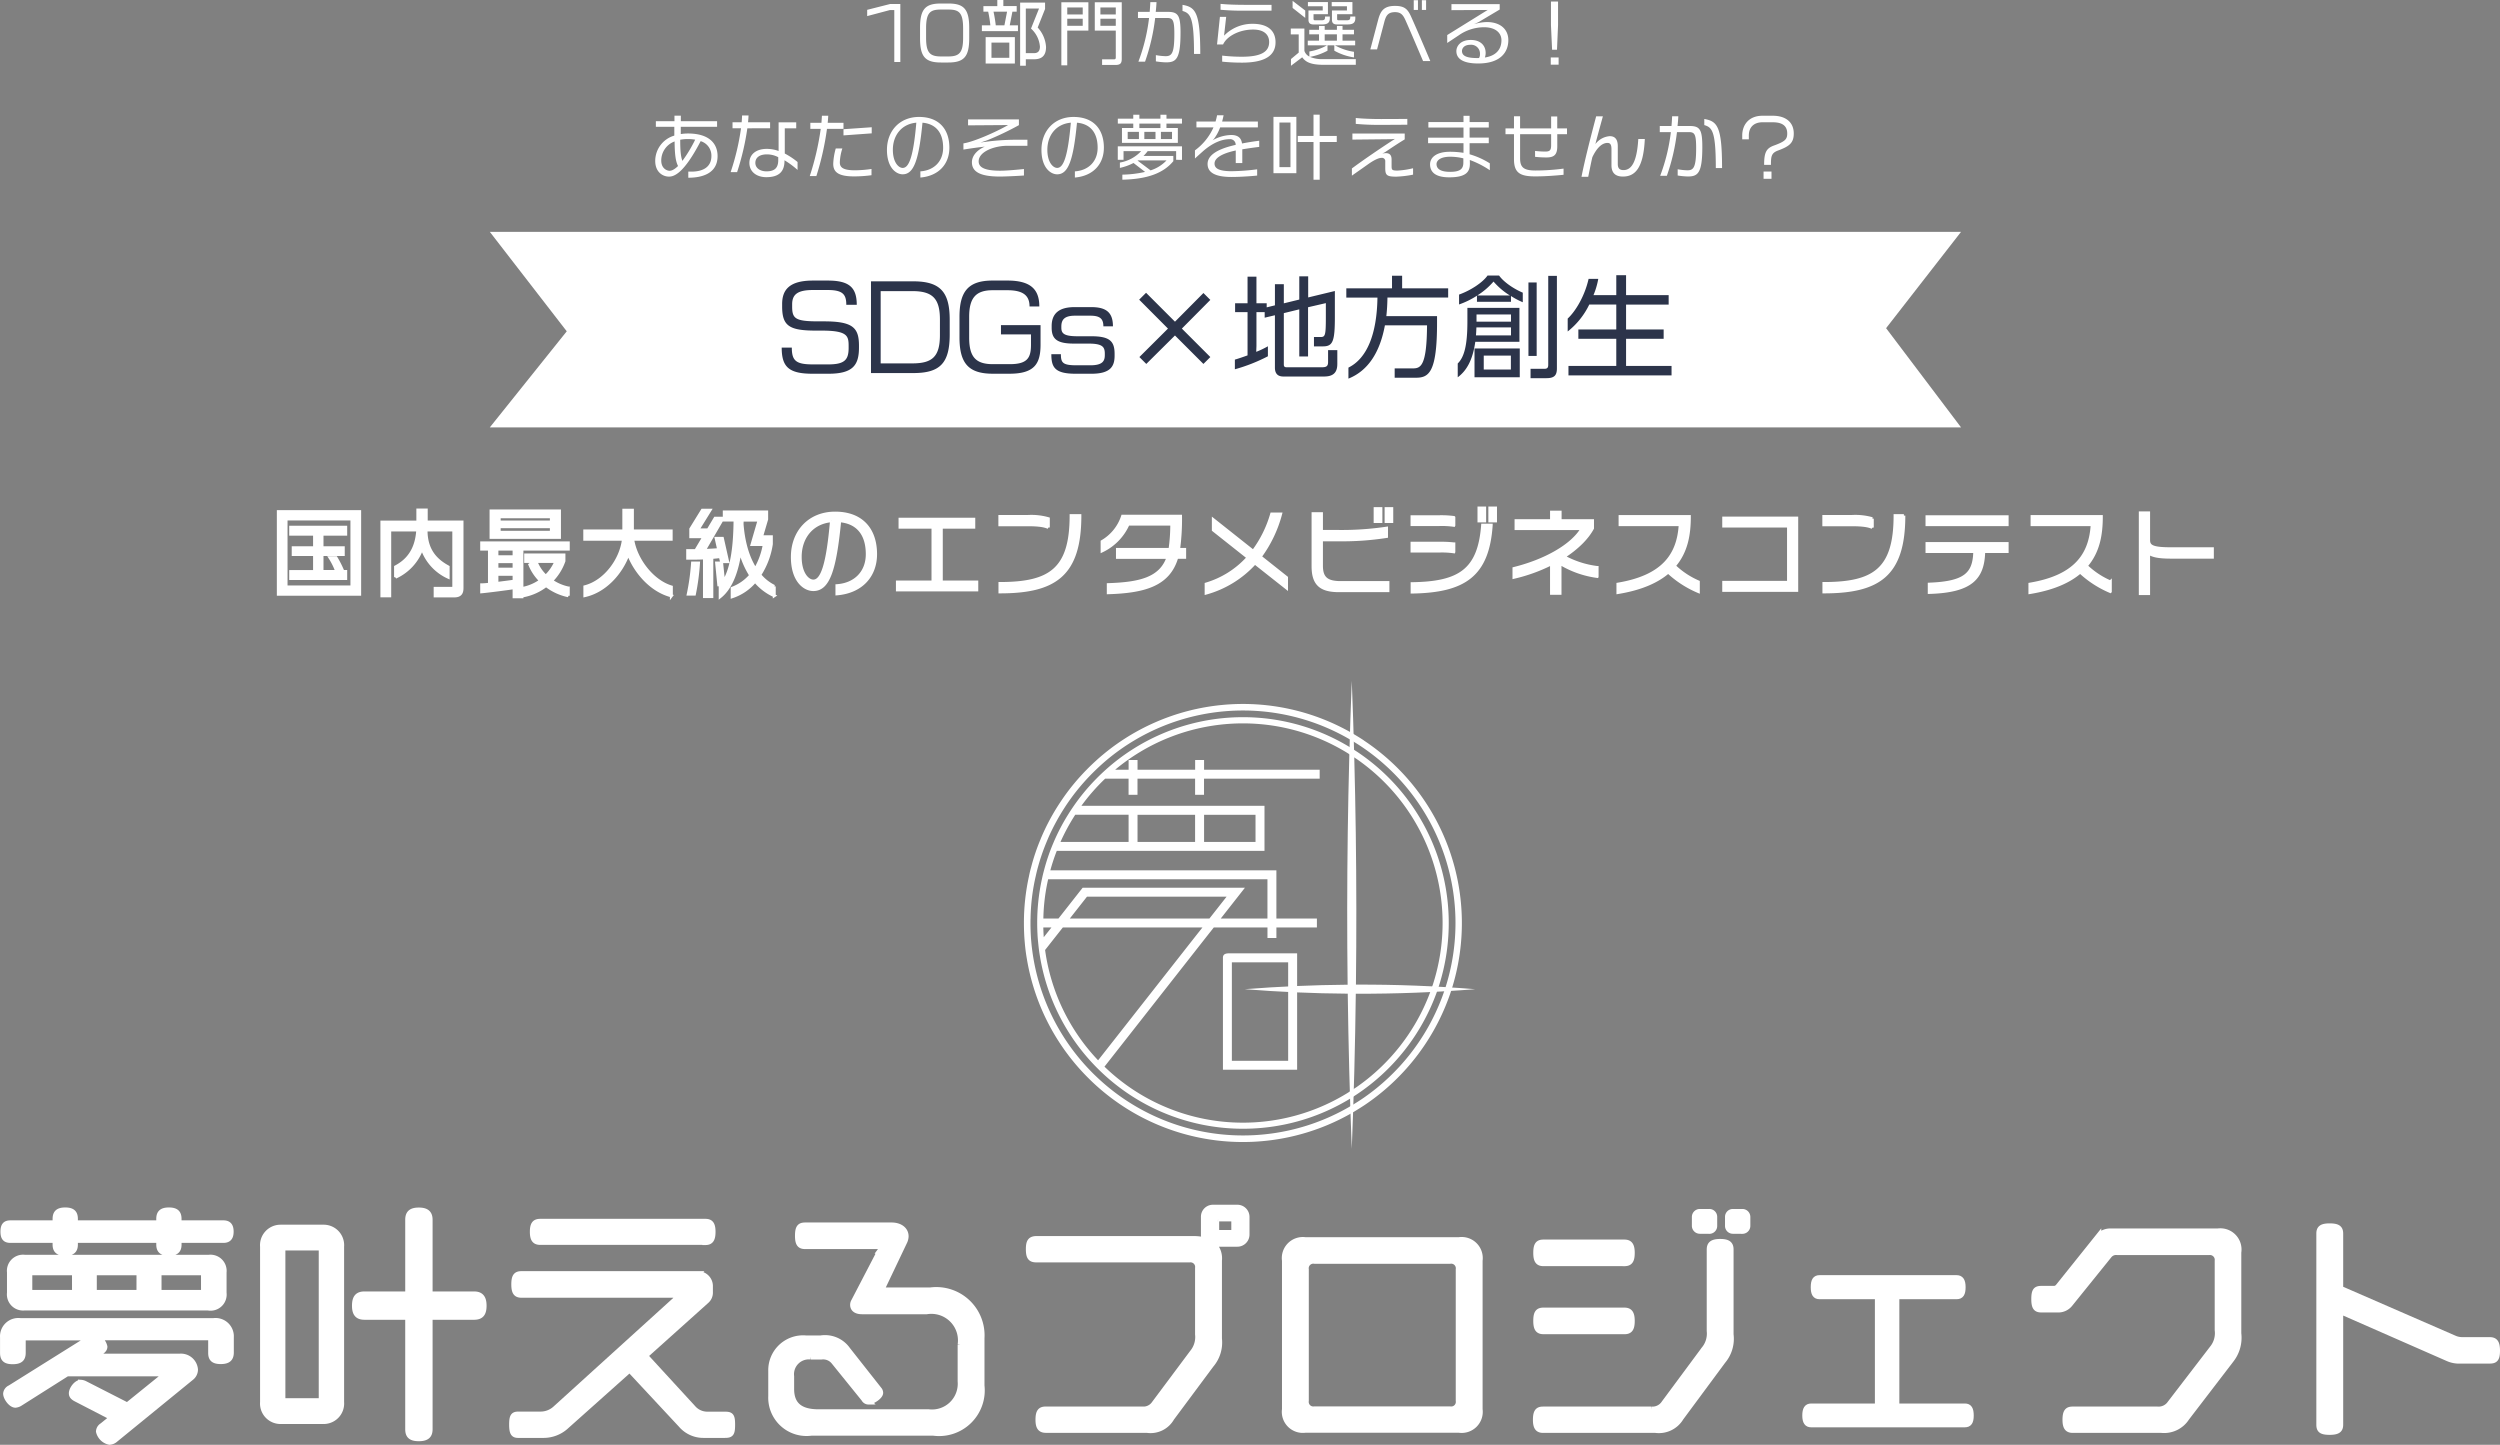
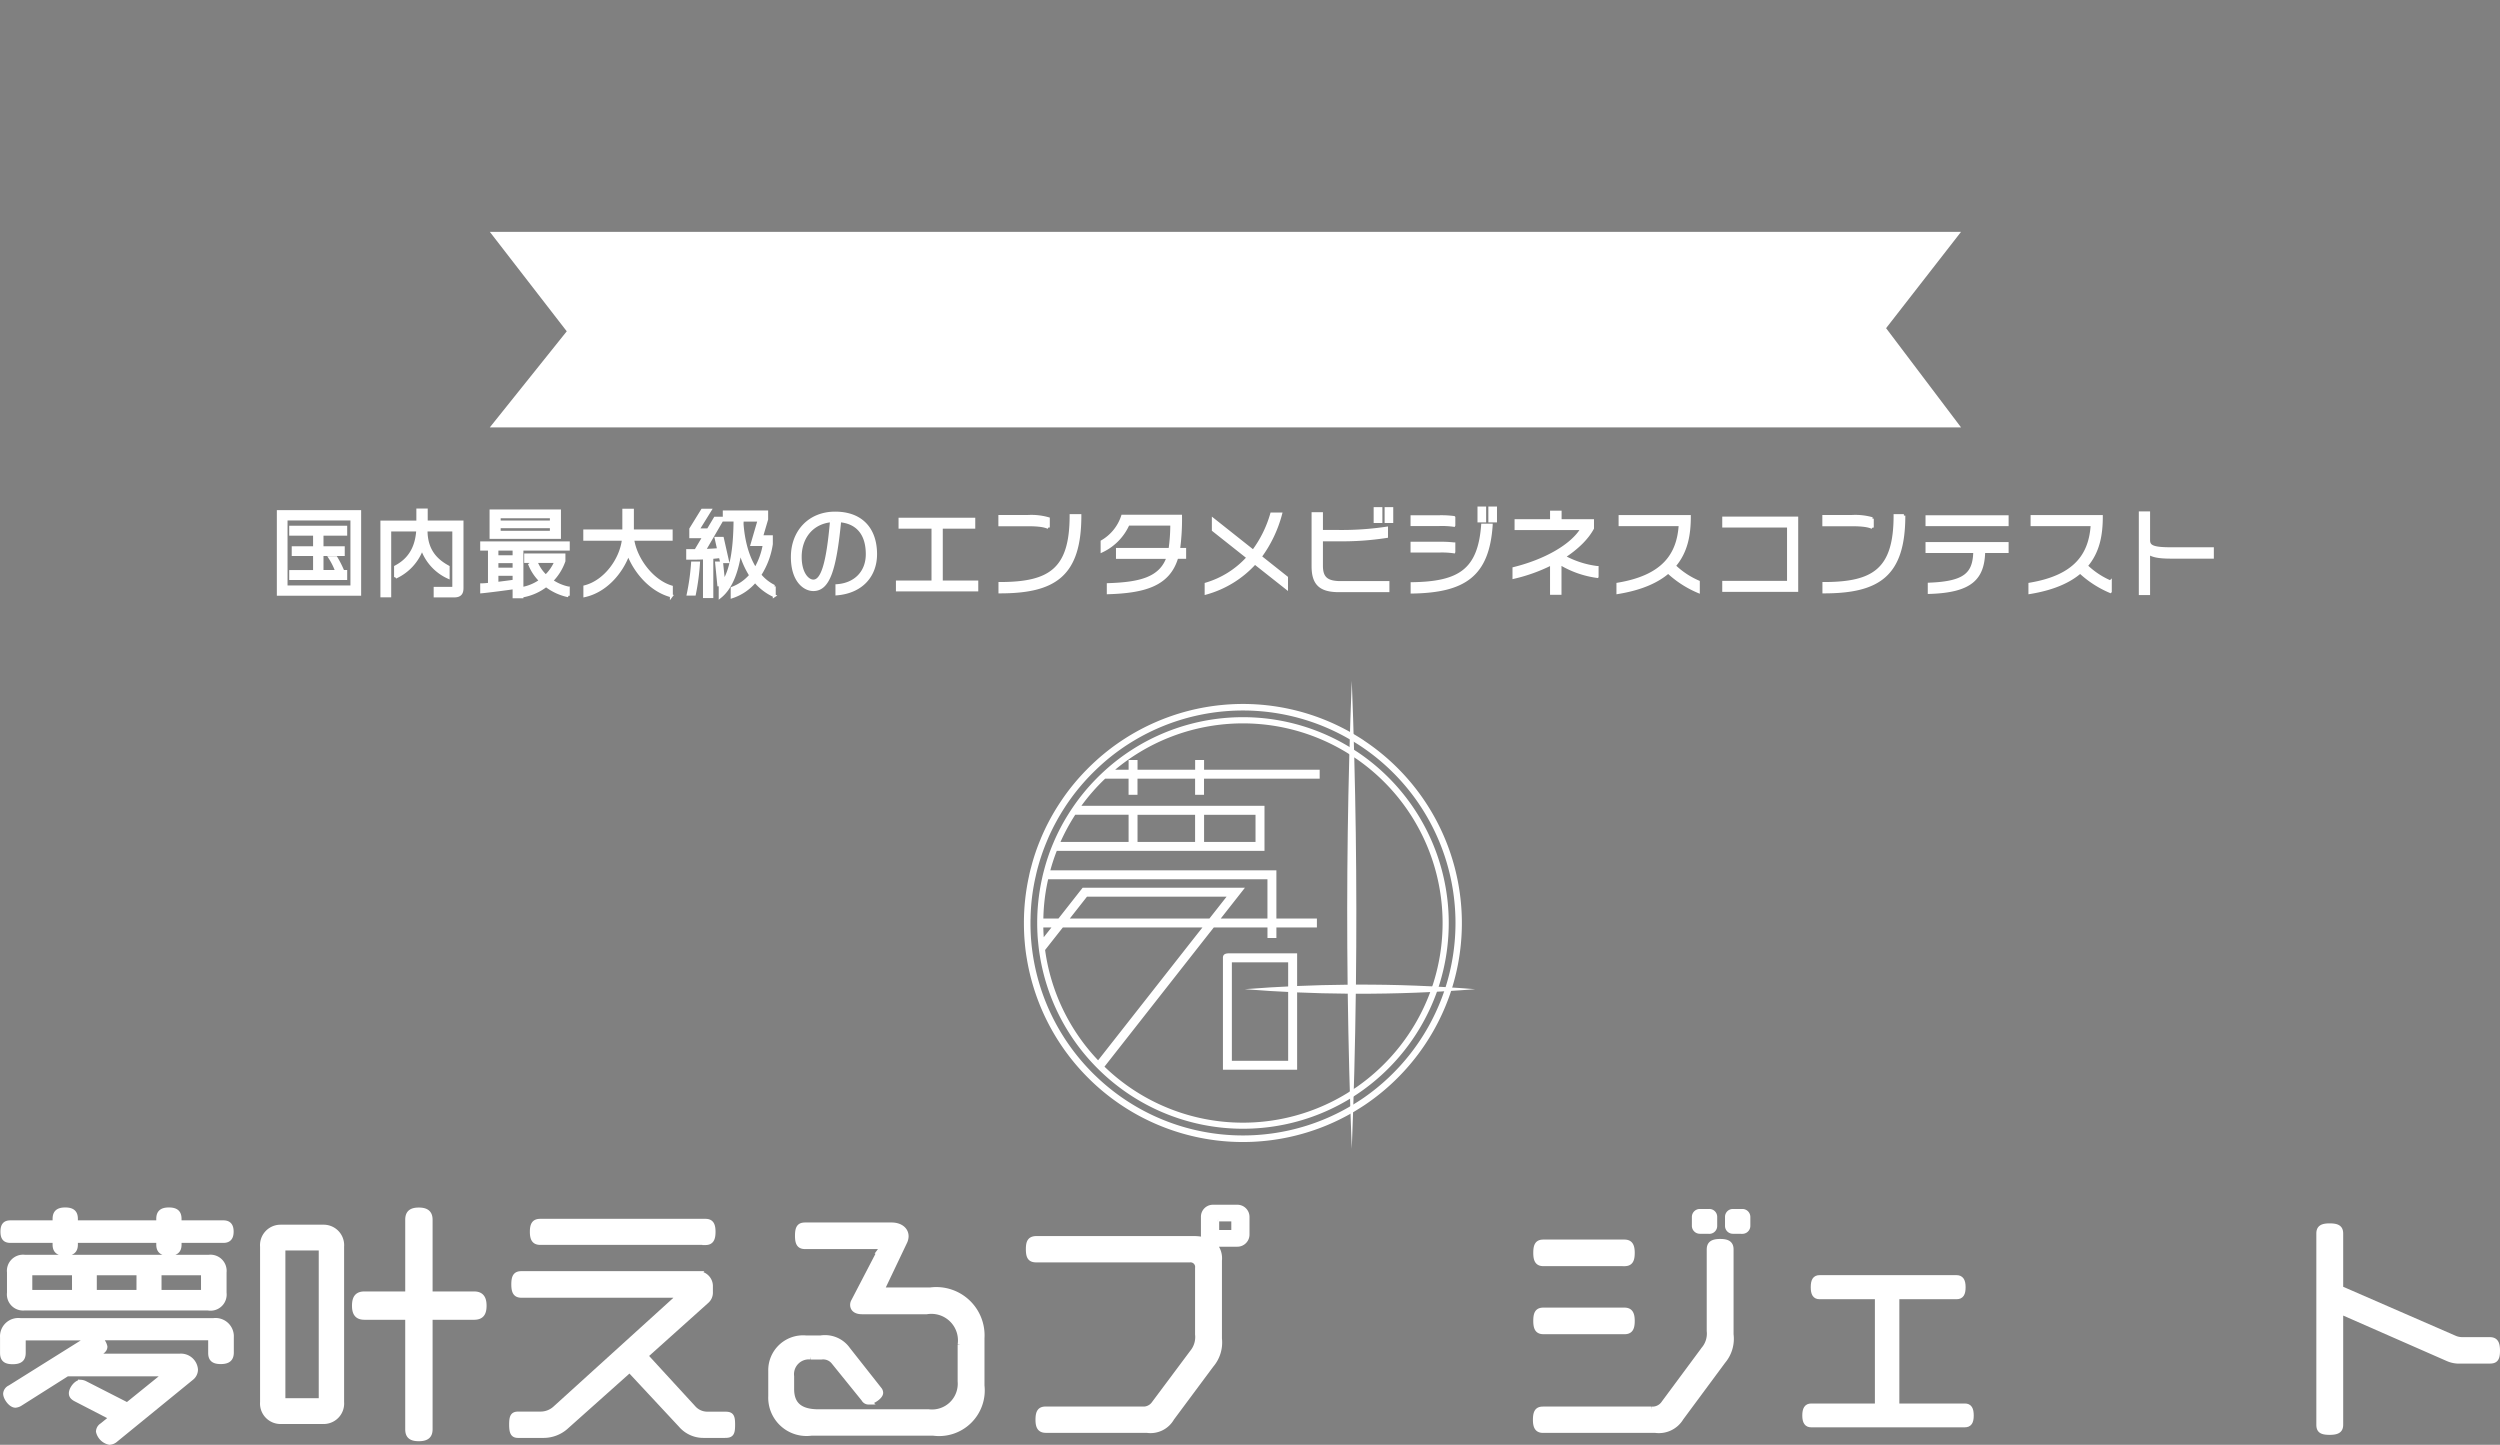
<svg xmlns="http://www.w3.org/2000/svg" height="493.791" viewBox="0 0 854.408 493.791" width="854.408">
  <rect x="0" y="0" width="854.408" height="493.791" fill="#808080" stroke="none" />
  <g fill="#fff">
    <path d="m75.339 314.562h-15.291v1.562c0 1.9-.864 2.846-3.322 2.846s-3.322-.953-3.322-2.846v-1.562h-28.79v1.562c0 1.9-.864 2.846-3.322 2.846s-3.322-.953-3.322-2.846v-1.562h-15.391c-1.639 0-2.424-.687-2.424-2.846s.775-2.857 2.424-2.857h15.391v-1.472c0-1.9.775-2.935 3.322-2.935s3.322 1.03 3.322 2.935v1.472h28.786v-1.472c0-1.9.775-2.935 3.322-2.935s3.322 1.03 3.322 2.935v1.472h15.3c1.639 0 2.5.776 2.5 2.857s-.875 2.846-2.514 2.846m-.864 41.413c-2.591 0-3.322-.952-3.322-2.857v-5.271h-39.033a4.6 4.6 0 0 1 2.591 3.2c0 .687-.432 1.207-1.207 1.727l-2.595 1.64h29.657a4.838 4.838 0 0 1 5.1 4.429 3.473 3.473 0 0 1 -1.384 2.768l-25.851 21.089a3.323 3.323 0 0 1 -1.993.864 4.749 4.749 0 0 1 -3.632-3.544 2.391 2.391 0 0 1 1.107-1.9l3.544-2.857-12.535-6.478c-.952-.52-1.384-1.041-1.384-1.816 0-1.384 1.639-3.621 3.111-3.621a3.519 3.519 0 0 1 1.462.432l14.4 7.352 13.571-10.972h-34.16l-15.99 10.121a3.517 3.517 0 0 1 -1.65.609c-1.462 0-3.2-2.424-3.2-3.809a2.313 2.313 0 0 1 1.384-1.9l27.062-16.942a4.659 4.659 0 0 1 .687-.343h-23.419v5.194c0 1.993-.864 2.934-3.455 2.934s-3.322-.957-3.322-2.939v-5.271a5.26 5.26 0 0 1 5.969-5.536h65.961a5.26 5.26 0 0 1 5.929 4.492 5.324 5.324 0 0 1 .039 1.045v5.36c-.067 1.849-.931 2.8-3.466 2.8zm-4.064-18.326h-63.002a4.517 4.517 0 0 1 -5.016-5.016v-7.009a4.517 4.517 0 0 1 5.016-5h63.012a4.518 4.518 0 0 1 5.017 5v7.009a4.517 4.517 0 0 1 -5.017 5.072zm-45.8-12.025h-15.567v7.009h15.579zm22.046 0h-15.567v7.009h15.557zm22.046 0h-15.494v7.009h15.5z" stroke="#fff" stroke-width="2" transform="translate(1.002 109.214)" />
    <path d="m154.331 376.477h-14.782a6 6 0 0 1 -5.988-6.015c0-.158.007-.316.019-.474v-53.15a6 6 0 0 1 5.507-6.459c.154-.012.307-.019.462-.019h14.782a6 6 0 0 1 5.987 6.015q0 .231-.019.462v53.15a6 6 0 0 1 -5.494 6.469q-.237.019-.474.02m-.7-59.307h-13.4v52.475h13.4zm52.044 23.685h-15.135v38.39c0 2.081-.952 3.111-3.721 3.111s-3.632-1.029-3.632-3.111v-38.39h-14.87c-2.214 0-3.323-.952-3.323-3.8s1.031-3.887 3.323-3.887h14.871v-25.467c0-2.071.864-3.2 3.632-3.2s3.721 1.107 3.721 3.2v25.468h15.125c2.216 0 3.323 1.041 3.323 3.887s-1.074 3.8-3.323 3.8z" stroke="#fff" stroke-width="2" transform="translate(-43.697 109.197)" />
    <path d="m334.306 383.165h-7.352a9.963 9.963 0 0 1 -7.607-3.455l-17.639-18.935-21.6 19.278a11.393 11.393 0 0 1 -7.951 3.112h-8.559c-1.461 0-2.071-.609-2.071-3.544s.52-3.454 2.215-3.454h7.518a7.529 7.529 0 0 0 5.017-1.9l40.8-37.006c.609-.521.864-.953.864-1.3s-.52-.7-1.649-.7h-51.524c-1.728 0-2.5-.775-2.5-3.544s.687-3.544 2.5-3.544h60.081a4.119 4.119 0 0 1 4.314 3.915v.149 2.071a3.676 3.676 0 0 1 -1.3 3.022l-20.917 18.758 16.422 17.894a6.487 6.487 0 0 0 4.839 2.215h6.046c2.07 0 2.5.432 2.5 3.455s-.432 3.51-2.458 3.51m-6.733-65.962h-56.362c-1.727 0-2.591-.775-2.591-3.455s.775-3.454 2.591-3.454h56.362c1.727 0 2.5.775 2.5 3.454s-.775 3.51-2.5 3.51z" stroke="#fff" stroke-width="2" transform="translate(-86.522 107.259)" />
    <path d="m449.947 383.019h-41.49a12.1 12.1 0 0 1 -13.83-12.534v-8.559a10.913 10.913 0 0 1 11.848-11.151h5.1a9.413 9.413 0 0 1 9.158 3.9l10.9 13.83a1.91 1.91 0 0 1 .265.864c0 1.3-2.856 3.023-3.975 3.023a1.716 1.716 0 0 1 -1.55-.952l-10.21-12.623a4.761 4.761 0 0 0 -4.318-1.817h-3.632a6.068 6.068 0 0 0 -6.744 6.744v4.319c0 5.271 2.846 7.95 9.335 7.95h37.648a9.789 9.789 0 0 0 10.9-10.542v-12.537a10.075 10.075 0 0 0 -11.582-11.405h-22.051c-2.215 0-3.112-.952-3.112-2.215a2.392 2.392 0 0 1 .343-1.207l8.991-17.285a1.383 1.383 0 0 0 .265-.7c0-.52-.432-.864-1.207-.864h-24.724c-1.727 0-2.514-.687-2.514-3.543s.7-3.544 2.514-3.544h29.476c2.945 0 4.839 1.55 4.839 3.721a4.529 4.529 0 0 1 -.52 1.982l-7.862 16.509h16.765a15.5 15.5 0 0 1 17.551 16.333v16.184a14.617 14.617 0 0 1 -16.577 16.122" stroke="#fff" stroke-width="2" transform="translate(-131.063 106.63)" />
    <path d="m598.28 315.4h-8.38a6.843 6.843 0 0 1 2.071 5.7v26.708a11.749 11.749 0 0 1 -2.771 8.992l-13.487 18.148a8.215 8.215 0 0 1 -8.382 4.064h-34.493c-1.727 0-2.591-.775-2.591-3.455 0-2.846.775-3.543 2.591-3.543h32.762a4.585 4.585 0 0 0 4.319-1.993l12.967-17.374a8.379 8.379 0 0 0 1.9-6.311v-22.642a2.579 2.579 0 0 0 -2.857-2.934h-52.379c-1.993 0-2.591-.864-2.591-3.544 0-2.514.6-3.455 2.68-3.455h53.25a17.191 17.191 0 0 1 4.584.52 3.232 3.232 0 0 1 -.686-1.982v-6.134a3.1 3.1 0 0 1 3.089-3.112h8.4a3.156 3.156 0 0 1 3.112 3.112v6.135a3.157 3.157 0 0 1 -3.112 3.1m-1.107-8.039a.642.642 0 0 0 -.609-.609h-4.927a.587.587 0 0 0 -.609.564v3.766a.6.6 0 0 0 .587.609h4.95a.653.653 0 0 0 .609-.609z" stroke="#fff" stroke-width="2" transform="translate(-175.355 109.682)" />
-     <path d="m717.962 384.516h-52.474a6.19 6.19 0 0 1 -7-7v-50.823a6.19 6.19 0 0 1 7-7h52.475a6.212 6.212 0 0 1 7.087 7v50.825a6.212 6.212 0 0 1 -7.087 7m-.089-54.811a2.58 2.58 0 0 0 -2.945-2.935h-46.34a2.569 2.569 0 0 0 -2.934 2.935v44.868a2.579 2.579 0 0 0 2.934 2.945h46.34a2.58 2.58 0 0 0 2.945-2.945z" stroke="#fff" stroke-width="2" transform="translate(-219.353 104.137)" />
    <path d="m851.343 356.142-14.394 19.458a8.727 8.727 0 0 1 -8.649 4.153h-38.379c-1.649 0-2.5-.776-2.5-3.455 0-2.846.775-3.544 2.5-3.544h36.918a4.817 4.817 0 0 0 4.5-2.215l13.575-18.326a8.4 8.4 0 0 0 1.905-6.311v-27.751c0-1.728.7-2.68 3.632-2.68 2.5 0 3.543.7 3.543 2.591v29.044a11.755 11.755 0 0 1 -2.647 9.035m-33.718-33.374h-27.575c-1.727 0-2.514-.775-2.514-3.544s.7-3.544 2.514-3.544h27.571c1.728 0 2.591.775 2.591 3.544s-.764 3.555-2.58 3.555zm0 23.253h-27.575c-1.727 0-2.514-.775-2.514-3.544s.7-3.544 2.514-3.544h27.571c1.728 0 2.591.775 2.591 3.544s-.764 3.555-2.58 3.555zm29.041-34.32h-3.2a1.727 1.727 0 0 1 -1.727-1.727v-3.023a1.727 1.727 0 0 1 1.727-1.727h3.2a1.683 1.683 0 0 1 1.728 1.637q0 .045 0 .09v3.023a1.683 1.683 0 0 1 -1.615 1.748h-.068zm11.328 0h-3.2a1.683 1.683 0 0 1 -1.727-1.637q0-.045 0-.09v-3.023a1.682 1.682 0 0 1 1.637-1.727h3.292a1.727 1.727 0 0 1 1.727 1.727v3.023a1.727 1.727 0 0 1 -1.7 1.75h-.011z" stroke="#fff" stroke-width="2" transform="translate(-262.523 108.958)" />
    <path d="m980.343 389.225h-52.563c-1.3 0-1.993-.864-1.993-3.023s.609-3.111 1.993-3.111h22.82v-37.649h-19.929c-1.384 0-1.993-.864-1.993-3.111s.609-3.112 1.993-3.112h46.849c1.385 0 2.082.864 2.082 3.112s-.609 3.111-2.07 3.111h-20.575v37.648h23.431c1.384 0 1.993.864 1.993 3.111s-.653 3.023-2.037 3.023" stroke="#fff" stroke-width="2" transform="translate(-308.83 97.579)" />
-     <path d="m1110.532 359.307-15.037 19.621a9.113 9.113 0 0 1 -8.648 4.152h-30.263c-1.639 0-2.5-.775-2.5-3.455 0-2.846.775-3.543 2.5-3.543h28.879a4.785 4.785 0 0 0 4.429-2.071l14.394-18.758a8.259 8.259 0 0 0 1.816-6.311v-23.685a2.646 2.646 0 0 0 -2.309-2.945 2.6 2.6 0 0 0 -.635 0h-31.381a3.045 3.045 0 0 0 -2.768 1.107l-13.4 16.609a5.08 5.08 0 0 1 -3.72 1.9h-5.968c-1.728 0-2.5-.609-2.5-3.544s.609-3.544 2.5-3.544h3.975c.952 0 1.3-.088 2.215-1.3l13.221-16.509a5.537 5.537 0 0 1 4.319-1.816h36.541a6.246 6.246 0 0 1 7 7.176v27.682a12.268 12.268 0 0 1 -2.657 9.224" stroke="#fff" stroke-width="2" transform="translate(-348.198 105.628)" />
    <path d="m1248.019 358.544h-9.855a9.392 9.392 0 0 1 -4.319-.775l-36.828-16.169v38.8c0 1.727-.775 2.5-3.632 2.5s-3.544-.687-3.544-2.5v-65.273c0-1.728.775-2.5 3.544-2.5s3.632.7 3.632 2.5v18.824l38.9 16.941a6.741 6.741 0 0 0 2.592.609h9.511c1.727 0 2.591.7 2.591 3.632s-.776 3.411-2.591 3.411" stroke="#fff" stroke-width="2" transform="translate(-397.202 106.479)" />
    <path d="m624.012 33.236c-1.009-.671-2.016-1.3-3.051-1.91a70.2 70.2 0 0 0 -82.689 8.126c-1.1.992-2.168 2-3.194 3.05a70.415 70.415 0 0 0 -7.712 9.287c-.688.992-1.358 2.015-2 3.05a68.819 68.819 0 0 0 -4.857 9.287c-.091.235-.2.469-.291.688a67.487 67.487 0 0 0 -3.05 9.026c-.275 1.009-.518 2.032-.732 3.051a69.847 69.847 0 0 0 -1.6 14.937c0 1.206.031 2.4.091 3.6.047 1.023.122 2.046.235 3.05.016.2.031.4.061.6v.014c.138 1.422.321 2.816.565 4.223a70.128 70.128 0 0 0 18.574 37.1c.7.732 1.436 1.466 2.184 2.185a70.235 70.235 0 0 0 84.433 9.761c1.04-.626 2.046-1.253 3.051-1.924a70.723 70.723 0 0 0 27.17-34.395c.352-.939.671-1.894.976-2.842a70.36 70.36 0 0 0 -28.156-79.972zm-96.176 21.612h18.236v9.287h-23.272a68.924 68.924 0 0 1 5.038-9.287zm-9.256 22.052h74.946v13.413h-15.955l8.264-10.523h-55.466l-8.264 10.523h-5.162a65.86 65.86 0 0 1 1.634-13.413zm55.12 13.413h-47.713l5.866-7.468h47.715zm-56.7 5.143c-.03-.688-.061-1.375-.075-2.077h2.781l-1.642 2.077-.993 1.253c-.025-.423-.04-.835-.07-1.253m18.649 43.316a68.073 68.073 0 0 1 -18.114-37.7l2.015-2.564 2.4-3.05 1.642-2.076h47.715l-1.643 2.076-2.4 3.05zm114.367-25.765-1.084 3.05a68.633 68.633 0 0 1 -24.925 31.861l-3.051 1.985-.152.092a68.044 68.044 0 0 1 -82.976-9.05l33.322-42.445 2.4-3.05 1.642-2.077h18.343v3.6h3.051v-3.605h13.843v-3.05h-13.844v-16.464h-77.26a65.372 65.372 0 0 1 2.2-6.659h70.991v-15.395h-62.579a68.125 68.125 0 0 1 8.125-9.287h8v5.53h3.051v-5.53h19.686v5.53h3.05v-5.53h39.527v-3.05h-39.51v-3.329h-3.05v3.329h-19.689v-3.329h-3.05v3.329h-4.6a68.088 68.088 0 0 1 79.484-5.652l3.05 1.985a68.2 68.2 0 0 1 26.016 77.204zm-100.889-58.147h19.672v9.287h-19.672zm22.743 0h17.581v9.287h-17.58zm6.445 48.89v38.25h25.355v-39.789h-22.865c-1.119 0-2.494 0-2.494 1.528zm3.051 1.528h19.24v33.663h-19.24z" transform="translate(-160.361 223.6)" />
    <path d="m623.192 26.155c-1.084-.718-2.154-1.375-3.254-2.032a74.743 74.743 0 0 0 -88 8.646c-1.173 1.07-2.32 2.137-3.407 3.254a73.7 73.7 0 0 0 -8.212 9.882c-.732 1.07-1.45 2.154-2.138 3.254a74.087 74.087 0 0 0 -5.162 9.883c-.108.234-.214.488-.3.732a68.947 68.947 0 0 0 -3.254 9.606c-.305 1.07-.566 2.168-.779 3.254a73.744 73.744 0 0 0 -1.711 15.9c0 1.283.031 2.551.092 3.834.044 1.084.139 2.184.234 3.254.017.214.031.427.061.64v.017c.152 1.511.352 3.008.61 4.474a74.774 74.774 0 0 0 19.763 39.5c.748.779 1.528 1.558 2.32 2.323a74.782 74.782 0 0 0 89.865 10.385c1.1-.671 2.168-1.328 3.254-2.046a75.264 75.264 0 0 0 28.912-36.6c.382-1.009.718-2.015 1.039-3.024a74.9 74.9 0 0 0 -29.951-85.118zm27.687 84.891q-.528 1.643-1.145 3.254a73.069 73.069 0 0 1 -26.53 33.907c-1.07.732-2.154 1.45-3.254 2.111a72.482 72.482 0 0 1 -88.48-9.531c-.8-.748-1.558-1.527-2.306-2.32a72.514 72.514 0 0 1 -19.289-40.122c-.122-.915-.235-1.816-.322-2.734-.061-.626-.108-1.253-.166-1.894v-.03c-.031-.427-.047-.871-.078-1.328-.03-.732-.061-1.466-.075-2.215-.016-.535-.016-1.084-.016-1.619s0-1.084.031-1.619a68.824 68.824 0 0 1 1.741-14.28c.235-1.084.5-2.185.8-3.254a70.1 70.1 0 0 1 2.346-7.086c.427-1.1.887-2.168 1.345-3.254a74.456 74.456 0 0 1 5.375-9.883q1.056-1.651 2.229-3.254a73.128 73.128 0 0 1 8.661-9.883c1.161-1.114 2.381-2.215 3.62-3.254a72.489 72.489 0 0 1 84.6-6c1.1.657 2.185 1.375 3.254 2.112a72.6 72.6 0 0 1 27.68 82.168z" transform="translate(-157.038 226.909)" />
    <path d="m716.48 105.381q-20.35-1.643-40.784-1.563.604-51.918-1.42-103.818-2.037 51.9-1.42 103.846-17.6.152-35.181 1.534 17.579 1.408 35.226 1.534.349 26.525 1.375 53.027 1.047-26.5 1.375-53.008 20.434.07 40.829-1.554" transform="translate(-212.287 232.69)" />
    <path d="m0 5.4v-5.4" transform="translate(443.304 336.588)" />
    <path d="m698.388 242.538.152-.092 3.05-1.985" transform="translate(-237.949 131.049)" />
    <path d="m-295.984 1.824v-28.256h-27.808v28.256zm-2.656-2.5h-22.5v-23.224h22.5zm-3.424-6.144a34.35 34.35 0 0 0 -2.016-3.872h-2.08a22.563 22.563 0 0 1 2.016 3.872zm1.312 3.264v-2.4h-8.1v-5.792h7.264v-2.332h-7.264v-4.608h8.1v-2.4h-18.816v2.4h8.16v4.608h-7.3v2.336h7.3v5.792h-8.16v2.4zm39.744 3.328v-22.652h-12.224v-4.1h-2.88v4.128h-12.288v25.22h2.688v-22.5h9.568c-.416 6.944-3.616 10.528-7.584 12.608v3.524a17.159 17.159 0 0 0 9.056-9.888 16.808 16.808 0 0 0 8.928 9.888v-3.52c-4.032-2.176-7.552-5.6-7.552-12.512v-.1h9.472v19.172c0 .576-.192.768-.672.768h-5.7v2.592h6.528c1.86 0 2.66-.8 2.66-2.624zm33.308-17.372v-9.056h-23.392v9.056zm3.008 19.936v-2.656a15.731 15.731 0 0 1 -5.7-2.464 18.123 18.123 0 0 0 4.224-6.752v-2.08h-13.088v2.24h10.336a15.064 15.064 0 0 1 -3.456 5.024 13.182 13.182 0 0 1 -3.1-4.352h-2.524a16.453 16.453 0 0 0 3.84 5.888 15.635 15.635 0 0 1 -5.632 2.528v2.588a18.252 18.252 0 0 0 7.52-3.456 18.728 18.728 0 0 0 7.584 3.492zm0-15.936v-2.144h-29.6v2.144h2.656v12c-1.152.128-2.112.192-2.656.192v2.4c2.336-.224 8.16-.96 11.072-1.408v3.1h2.688v-16.284zm-5.792-9.28h-17.816v-1.76h17.824zm0 3.52h-17.816v-1.888h17.824zm-12.736 8.352h-5.856v-2.592h5.856zm0 4.256h-5.856v-2.56h5.856zm0 4.1c-1.5.224-3.744.512-5.856.768v-3.1h5.856zm53.76 5.024v-3.044c-6.528-1.952-12.224-9.472-13.216-16.288h13.152v-2.848h-13.248v-7.1h-2.944v7.1h-13.344v2.848h13.216c-.8 7.008-6.3 14.464-13.184 16.224v3.036c7.1-1.6 12.512-7.84 14.848-14.3 2.5 6.528 8.036 12.672 14.724 14.368zm35.168-.032v-3.2a14.865 14.865 0 0 1 -4.96-3.936 26.564 26.564 0 0 0 3.968-10.528v-2.5h-3.36l1.76-5.984v-2.5h-14.5v2.784h3.68c-.064 7.808-.8 16.288-3.9 21.088l-.672-6.432h-1.724l.736 7.488h.9a5.56 5.56 0 0 1 -.416.48v3.556c3.936-3.168 5.888-9.088 6.816-15.68a29.657 29.657 0 0 0 3.616 8.384 15.411 15.411 0 0 1 -6.336 4.416v2.912a17.3 17.3 0 0 0 7.84-5.344 18.639 18.639 0 0 0 6.556 4.992zm-15.932-11.652-1.792-7.968h-2.144l.864 3.84c-1.376.128-3.168.224-4.928.288l6.4-11.008h-2.688l-2.368 3.968h-3.52l4.16-6.72h-2.624l-3.968 6.432v2.656h4.512l-2.816 4.736h-2.752v2.588h2.5c.96 0 2.08-.032 3.232-.1v13.224h2.528v-13.376c1.088-.1 2.112-.192 2.88-.288l.416 1.728zm-9.952.448h-2.048a76.522 76.522 0 0 1 -1.476 10.656h2.112a78.738 78.738 0 0 0 1.412-10.656zm22.464-6.3a24.746 24.746 0 0 1 -3.04 8.384c-2.784-4.288-4.128-9.888-4.544-15.424.032-.448.032-.864.032-1.312h5.792l-2.432 8.352zm38.048 3.3c0-8.544-4.8-14.048-13.824-14.048-8.768 0-14.624 6.3-14.624 15.008 0 8.1 4.128 11.136 7.168 11.136 5.152 0 7.392-6.688 9.024-23.52 5.856.512 9.408 4.288 9.408 11.424 0 6.176-4.128 10.336-10.368 10.752v2.812c8.58-.74 13.216-6.34 13.216-13.572zm-15.072-11.436c-1.312 15.172-3.264 20.612-6.208 20.612-1.92 0-4.48-2.592-4.48-8.256 0-6.592 3.968-11.744 10.688-12.356zm49.664 23.652v-2.72h-12.128v-18.72h11.1v-2.752h-25.216v2.752h11.264v18.72h-12.16v2.72zm24.448-21.344v-3.008a21.149 21.149 0 0 0 -6.976-.768h-9.6v2.848h9.568c3.648 0 5.696.32 7.008.928zm10.784-4.064h-3.008c0 18.4-7.168 23.2-24.32 23.2v2.88c18.784 0 27.328-5.76 27.328-26.08zm35.808 14.272v-2.716h-2.08a77.294 77.294 0 0 0 .672-11.36h-19.808a15.6 15.6 0 0 1 -7.008 8.672v3.2a18.374 18.374 0 0 0 8.9-9.152h14.912a60.667 60.667 0 0 1 -.608 8.64h-17.956v2.72h17.28c-2.5 7.232-9.568 8.96-20.416 9.312v2.78c12.544-.384 20.704-2.784 23.424-12.096zm34.816 10.464v-3.552l-8.992-7.136a43.3 43.3 0 0 0 6.976-14.592h-3.068a39.5 39.5 0 0 1 -6.3 12.736l-13.64-10.816v3.552l11.872 9.408a31.144 31.144 0 0 1 -14.332 9.056v3.1a35.237 35.237 0 0 0 16.668-10.3zm35.968-22.72v-4.416h-1.952v4.416zm-3.712 0v-4.416h-1.984v4.416zm2.4 23.648v-2.784h-16.16c-4.832 0-6.56-1.632-6.56-5.76v-8.832h5.888a98.736 98.736 0 0 0 16.352-1.152v-2.848a103.788 103.788 0 0 1 -16.32 1.12h-5.92v-6.08h-2.88v17.952c0 5.984 2.432 8.384 8.832 8.384zm36.768-23.84v-4.416h-1.952v4.416zm-3.712 0v-4.416h-1.952v4.416zm-10.528 1.5v-2.688a33.1 33.1 0 0 0 -4.992-.256h-9.312v2.688h9.28a29.5 29.5 0 0 1 5.024.26zm12.768-.064h-2.944c-1.152 15.52-8.032 19.776-24.1 20v2.88c17.956-.284 25.892-5.784 27.044-22.876zm-12.768 9.12v-2.72a39.223 39.223 0 0 0 -4.992-.224h-9.312v2.688h9.28a29.5 29.5 0 0 1 5.024.26zm48.96 8.416v-3.068a31.736 31.736 0 0 1 -11.36-3.68c4.384-2.848 7.872-6.176 9.792-9.728v-2.592h-11.072v-2.912h-2.944v2.912h-12.128v2.72h22.592c-3.52 5.92-12.832 11.04-23.3 13.632v3.008a57.112 57.112 0 0 0 12.832-4.64v10.108h2.912v-10.236a32.981 32.981 0 0 0 12.676 4.48zm34.592 5.16v-3.3a27.715 27.715 0 0 1 -8.22-5.472c4.16-4.832 5.152-10.688 5.152-16.864h-23.68v2.784h20.544c-.608 10.368-5.856 17.728-21.28 20.32v2.88c7.808-1.28 13.376-3.712 17.184-7.008a35.23 35.23 0 0 0 10.3 6.66zm33.632-.388v-24.736h-24.96v2.752h22.144v19.232h-22.144v2.752zm25.824-21.5v-3.012a21.149 21.149 0 0 0 -6.976-.768h-9.6v2.848h9.568c3.648 0 5.696.32 7.008.928zm10.784-4.064h-3.008c0 18.4-7.168 23.2-24.32 23.2v2.88c18.784-.004 27.328-5.764 27.328-26.084zm35.3 3.1v-2.72h-27.396v2.72zm0 9.184v-2.752h-27.396v2.752h16.32c-.192 7.584-3.2 10.656-15.552 11.136v2.848c14.4-.416 18.4-4.9 18.624-13.984zm35.26 13.668v-3.3a27.715 27.715 0 0 1 -8.22-5.472c4.16-4.832 5.152-10.688 5.152-16.864h-23.68v2.784h20.544c-.608 10.368-5.856 17.728-21.28 20.32v2.88c7.808-1.28 13.376-3.712 17.184-7.008a35.23 35.23 0 0 0 10.3 6.66zm34.88-11.748v-2.88h-13.984c-6.368 0-7.808-.736-7.808-2.976v-9.28h-2.848v27.584h2.848v-13.856c1.376.992 3.68 1.408 7.584 1.408z" stroke="#fff" transform="translate(418.908 201.27)" />
    <path d="m0 0 26.286 33.983-26.286 32.831h502.8l-25.612-33.9 25.612-32.914z" transform="translate(167.408 79.245)" />
  </g>
-   <path d="m28.158-7.448v-.646c0-6.194-2.128-8.322-11.97-8.322h-1.862c-7.9 0-9.006-.912-9.006-5.054v-.76c0-3.344 1.786-4.9 7.106-4.9h5.016c5.13 0 6.384 1.444 6.384 5.054h3.574c0-5.89-2.546-8.284-9.88-8.284h-5.094c-8.132 0-10.526 3.23-10.526 8.018v.8c0 6.612 2.318 8.284 11.476 8.284h2.014c8.892 0 9.234 1.824 9.234 5.32v.57c0 3.99-1.254 5.662-6.916 5.662h-5.282c-5.776 0-7.22-1.216-7.22-5.738h-3.458c0 6.612 2.432 8.93 10.564 8.93h5.434c8.36-.004 10.412-2.968 10.412-8.934zm31.008-4.484v-5.016c0-9.31-3.04-13.148-12.426-13.148h-14.478v31.35h14.478c9.16 0 12.426-3.42 12.426-13.186zm-3.344.19c0 7.372-2.584 9.69-9.424 9.69h-10.83v-24.7h10.832c6.954 0 9.424 2.584 9.424 9.728zm34.39 3.23v-6.612h-13.528v3.154h10.26v3.534c0 4.484-1.216 6.65-7.258 6.65h-5.738c-5.776 0-8.132-2.356-8.132-9.082v-7.106c0-6.536 2.356-9.082 8.018-9.082h5.054c5.434 0 7.562 1.862 7.562 5.548h3.344c0-5.966-3.116-8.854-10.906-8.854h-5.054c-8.4 0-11.324 3.8-11.324 12.388v7.03c0 8.968 3.154 12.426 11.438 12.426h5.624c8.702 0 10.64-3.534 10.64-9.994zm25.308 3.8v-.57c0-4.37-1.672-6.042-7.98-6.042h-4.712c-4.636 0-5.51-.988-5.51-2.926v-.418c0-2.584 1.368-3.686 4.712-3.686h5.17c3.306 0 4.484 1.026 4.484 3.648h3.268c0-4.6-2.128-6.574-7.372-6.574h-5.78c-5.32 0-7.79 2.242-7.79 6.46v.57c0 3.8 1.748 5.434 7.562 5.434h4.978c4.826 0 5.624 1.1 5.624 3.458v.458c0 2.014-.722 3.5-4.94 3.5h-4.712c-4.75 0-5.358-.874-5.358-3.8h-3.264c0 4.446 1.14 6.688 8.284 6.688h5.434c6.61-.006 7.902-2.628 7.902-6.2zm32.718.494-9.728-9.728 9.728-9.8-2.356-2.356-9.728 9.8-9.88-9.88-2.356 2.356 9.842 9.88-9.766 9.728 2.356 2.356 9.8-9.728 9.728 9.728zm43.4 2.432v-4.788h-3.158v4.066c0 1.558-.722 1.786-2.28 1.786h-11.856c-.722 0-.988-.266-.988-.95v-17.556l5.282-1.292v16.112h3v-16.834l6.08-1.406v4.9c0 6.232-.228 6.688-1.862 6.688h-2.2v3.192h3.116c3.382 0 4.028-1.824 4.028-10.032v-8.89l-9.12 2.2v-7.22h-3.04v7.942l-5.282 1.292v-6.536h-3.04v7.22l-2.818.692v-1.41h-3.5v-9.082h-3.04v9.082h-4.256v3.04h4.256v14.782c-1.6.57-3.116 1.1-4.332 1.444v3.306a58.2 58.2 0 0 0 11.286-4.446v-3.416a30.344 30.344 0 0 1 -3.99 1.9l.076-1.976v-11.594h2.812v1.9l3.5-.836v17.9c0 2.052.988 3.04 2.888 3.04h13.908c2.816-.002 4.526-1.066 4.526-4.22zm37.882-22.762v-3.152h-15.732v-4.3h-3.458v4.3h-15.618v3.154h10.64c-.19 12.73-3.686 20.862-9.918 23.94v3.76c6.954-2.774 10.83-9.348 12.464-18.2h14.4c-.076 13.68-2.09 14.706-4.788 14.706h-6.27v3.19h7.26c4.37 0 7.22-1.71 7.22-18.658v-2.392h-17.328c.228-2.014.342-4.1.38-6.346zm37.164 24.206v-31.616h-2.964v30.358c0 1.026-.3 1.406-1.368 1.406h-4.674v3.194h5.434c2.622 0 3.572-.91 3.572-3.342zm-6.916-4.258v-25.116h-2.812v25.116zm-4.75-18.354v-3.266c-3.382-1.444-6.612-3.762-8.094-5.852h-3.952c-1.672 2.394-5.776 5.092-9.728 6.5v3.382a28.527 28.527 0 0 0 6.118-3v2.09h11.628v-1.98a25.428 25.428 0 0 0 4.028 2.128zm-1.14 13.528v-11.59h-17.784v4.6c0 8.17-1.064 12.2-3.306 14.4v4.716c3.116-2.318 5.13-6 6-12.122zm.114 12.126v-9.844h-15.466v9.844zm-3.382-27.97h-11.134a24.618 24.618 0 0 0 5.548-4.75 23.915 23.915 0 0 0 5.586 4.75zm.38 8.968h-11.78v-2.47h11.78zm0 4.674h-11.97c.076-.836.114-1.786.152-2.736h11.818zm-.038 11.666h-9.272v-4.75h9.272zm54.91 2.014v-3.23h-15.542v-9.272h12.844v-3.192h-12.844v-8.512h14.554v-3.23h-14.554v-6.8h-3.344v6.8h-7.79a26.2 26.2 0 0 0 1.634-5.548h-3.306c-1.292 5.738-4.332 10.944-7.144 13.566v4.408a26.15 26.15 0 0 0 7.372-9.2h9.234v8.512h-12.958v3.192h12.958v9.272h-16.34v3.23z" fill="#2c344a" transform="translate(265.408 126.245)" />
-   <path d="m-111.708.792v-19.824h-3.48l-7.848 1.992v2.14l7.776-2.064h1.488v17.756zm23.544-8.112v-3.6c0-6.528-1.992-8.28-7.152-8.28h-2.5c-5.184 0-7.152 1.752-7.152 8.28v3.6c0 6.264 1.728 8.28 7.152 8.28h2.5c5.4 0 7.152-2.016 7.152-8.28zm-2.088-.168c0 5.016-1.224 6.384-5.064 6.384h-2.5c-3.864 0-5.088-1.368-5.088-6.384v-3.24c0-5.448 1.464-6.408 5.088-6.408h2.5c3.6 0 5.064.96 5.064 6.408zm28.344 3.144a10.761 10.761 0 0 0 -2.856-6.648l2.52-6.336v-2.184h-8.52v21.576h1.944v-2.208h2.832c2.52 0 4.08-1.128 4.08-4.2zm-9.6-5.424v-1.968h-2.808l.912-4.68h1.464v-1.9h-4.56v-2.084h-2.064v2.088h-4.752v1.9h1.632a38.742 38.742 0 0 1 .744 4.68h-2.9v1.968zm-1.056 11.088v-9.02h-9.984v9.02zm8.564-5.808c0 1.584-.7 2.256-2.064 2.256h-2.76v-15.24h4.512l-2.736 6.84a9.275 9.275 0 0 1 3.048 6.144zm-11.228-11.928-.912 4.68h-2.952c-.168-1.536-.456-3.24-.768-4.68zm.768 15.768h-6.1v-5.184h6.1zm38.424.36v-19.344h-9.216v9.7h7.176v9.14c0 .456-.12.672-.6.672h-4.08v1.92h4.56c1.752 0 2.16-.648 2.16-2.088zm-11.4-9.648v-9.7h-9.24v21.556h2.016v-11.856zm9.36-5.52h-5.256v-2.4h5.256zm0 3.864h-5.256v-2.4h5.256zm-11.3-3.864h-5.28v-2.4h5.28zm0 3.864h-5.28v-2.4h5.28zm40.176 9.624c0-14.328-1.656-15.984-6.072-16.776v2.088c2.688.792 3.936 2.064 3.936 14.688zm-6.744-7.176c0-5.952-.792-7.2-4.344-7.2h-4.132c.12-1.1.216-2.232.264-3.336h-2.112c-.048 1.1-.12 2.232-.216 3.336h-4.008v2.088h3.792a62.813 62.813 0 0 1 -3.648 14.928h2.28a69.13 69.13 0 0 0 3.456-14.928h4.032c1.992 0 2.52.672 2.52 5.448 0 6.552-.84 7.608-2.976 7.608a20.868 20.868 0 0 1 -3.336-.36v2.136a25.566 25.566 0 0 0 3.456.336c3.408 0 4.968-1.032 4.968-10.056zm31.1-7.608v-1.992h-8.736c-3.336 0-6.456-.1-8.688-.336v2.016a85.453 85.453 0 0 0 8.688.312zm1.368 10.8c0-3.7-2.328-6.312-7.848-6.312a13.5 13.5 0 0 0 -9.744 4.056l.72-6.432h-2.136l-.984 9.432h2.068c1.292-2.832 5.54-5.092 10.268-5.092 3.96 0 5.472 1.944 5.472 4.272 0 3.288-2.664 5.016-9.288 5.016a58.717 58.717 0 0 1 -6.768-.384v2.068a66.368 66.368 0 0 0 6.768.336c8.064 0 11.472-2.568 11.472-6.96zm27.264-8.184v-.624h-1.728v.288c0 .864-.432 1.008-1.344 1.008h-2.592c-.432 0-.552-.144-.552-.5v-1.584h5.228v-4.152h-7.08v1.44h5.208v1.44h-5.128v3.168c0 1.1.552 1.608 1.7 1.608h3.648c1.68-.004 2.64-.456 2.64-2.092zm-8.712 0v-.624h-1.632v.288c0 .864-.408 1.008-1.32 1.008h-2.064c-.384 0-.552-.144-.552-.5v-1.584h4.92v-4.152h-6.84v1.44h5.064v1.44h-4.872v3.168c0 1.1.528 1.608 1.68 1.608h2.976c1.68-.004 2.64-.456 2.64-2.092zm-8.4-.144v-2.52l-4.32-3.312v2.424zm17.28 16.032v-1.944h-11.136a10.646 10.646 0 0 1 -4.536-.768 20.418 20.418 0 0 0 6-2.112v-1.828h2.328v1.824a19.829 19.829 0 0 0 6.72 2.3v-1.92a18.937 18.937 0 0 1 -6.5-2.208h6.908v-1.596h-4.32v-2.16h3.912v-1.56h-3.912v-1.32h-1.92v1.32h-4.176v-1.32h-1.944v1.32h-3.336v1.56h3.336v2.16h-3.84v1.6h6.552a18.193 18.193 0 0 1 -6 2.088v1.752a3.432 3.432 0 0 1 -1.704-1.94v-7.656h-4.656v2.016h2.712v6.216l-2.644 2.208v2.3l3.84-2.9c1.176 1.584 2.784 2.568 7.44 2.568zm-6.456-8.252h-4.176v-2.16h4.176zm30.48-10.516v-3.312h-1.44v3.312zm-2.784 0v-3.312h-1.44v3.312zm4.224 17.496c-1.848-4.392-4.512-10.608-6.528-15.12-1.128-2.5-2.136-3.744-5.52-3.744-3.792 0-4.944 1.656-5.76 4.7l-2.688 10.156h2.3l2.448-9.264c.576-2.256 1.272-3.456 3.7-3.456 2.016 0 2.784 1.008 3.6 2.856 1.896 4.272 3.984 9.216 5.976 13.872zm26.664-7.152c0-3.744-2.76-6.192-7.344-6.192a16.342 16.342 0 0 0 -4.416.744l1.584-.72 7.224-4.3v-1.848h-16.488v2.064l12.384-.072-13.828 8.572v2.712l3.94-2.616a15.112 15.112 0 0 1 8.64-2.76c3.912 0 5.952 1.92 5.952 4.464 0 2.712-1.464 5.232-5.664 5.88a4.728 4.728 0 0 0 .264-1.56c0-2.568-1.776-4.44-5.088-4.44-3.552 0-4.92 2.16-4.92 3.816 0 2.9 2.784 4.224 7.464 4.224 7.632.004 10.296-3.888 10.296-7.968zm-9.696 4.772a2.394 2.394 0 0 1 -.312 1.32 2.756 2.756 0 0 1 -.456.024c-3.144 0-5.376-.456-5.376-2.424 0-.7.552-2.112 2.832-2.112a3.018 3.018 0 0 1 3.312 3.192zm26.688-9.96v-8.016h-2.424v8.016l.384 8.448h1.68zm.192 13.56v-2.468h-2.688v2.468zm-287.436 31.252c0-4.272-2.856-7.728-10.128-7.728a15.585 15.585 0 0 0 -2.448.192v-2.472h12.408v-1.92h-12.384v-1.9h-2.18v1.9h-6.36v1.92h6.312v3a9.03 9.03 0 0 0 -6.528 8.64c0 3.912 2.664 5.376 4.68 5.376 1.608 0 4.944-.744 10.848-12.12a5.16 5.16 0 0 1 3.672 5.088c0 3.6-2.664 5.328-6.864 5.328h-1.032v2.088c4.844 0 10.004-1.512 10.004-7.392zm-7.656-5.616a46.864 46.864 0 0 1 -4.368 7.248c-.552-1.488-.744-3.5-.744-7.224a13.614 13.614 0 0 1 2.52-.24 14.323 14.323 0 0 1 2.592.216zm-5.856 9c-1.392 1.368-2.328 1.632-2.88 1.632-.888 0-2.856-.744-2.856-3.5a6.935 6.935 0 0 1 4.56-6.528c.048 4.316.312 6.668 1.176 8.396zm40.848 1.344v-2.712a25.12 25.12 0 0 0 -4.368-2.9v-8.62h3.912v-2.04h-6.024v9.792a11.914 11.914 0 0 0 -4.008-.72c-3.84 0-5.976 2.016-5.976 4.776 0 3.12 2.544 4.9 5.784 4.9 4.128 0 6.216-1.752 6.216-5.592v-.192a30.062 30.062 0 0 1 4.464 3.308zm-9.384-14.232v-2.064h-7.536c.072-.792.144-1.584.168-2.328h-2.208c-.024.744-.072 1.536-.144 2.328h-3.12v2.064h2.9a82.11 82.11 0 0 1 -3.544 14.976h2.208a87.649 87.649 0 0 0 3.5-14.976zm2.784 10.848c0 2.64-1.176 3.864-4.032 3.864-2.088 0-3.792-1.056-3.792-2.9 0-1.632 1.224-2.9 3.96-2.9a8.291 8.291 0 0 1 3.864.96zm31.944-9.12v-2.088l-9.648.672v2.112zm-.072 14.3v-2.132a40.03 40.03 0 0 1 -5.568.456h-.12c-4.416 0-5.136-1.224-5.136-2.712a17.209 17.209 0 0 1 .864-4.752h-2.256a22.04 22.04 0 0 0 -.864 5.232c0 2.736 1.584 4.32 7.08 4.32a44.442 44.442 0 0 0 6-.408zm-9.576-15.84v-2.06h-5.4c.1-.84.144-1.632.192-2.424h-2.16c-.048.768-.1 1.584-.168 2.424h-3.792v2.064h3.552a92.545 92.545 0 0 1 -3.744 16.128h2.256a95.837 95.837 0 0 0 3.624-16.128zm36.192 6.464c0-6.408-3.6-10.536-10.368-10.536-6.576 0-10.968 4.728-10.968 11.256 0 6.072 3.1 8.352 5.376 8.352 3.864 0 5.544-5.016 6.768-17.64 4.392.384 7.056 3.216 7.056 8.568 0 4.632-3.1 7.752-7.776 8.064v2.112c6.432-.556 9.912-4.756 9.912-10.176zm-11.3-8.568c-.984 11.376-2.448 15.456-4.656 15.456-1.44 0-3.36-1.944-3.36-6.192-.004-4.948 2.972-8.812 8.012-9.268zm37.968 7.9v-2.072h-3.768a79.607 79.607 0 0 0 -12.288.96c1.1-.36 2.208-.72 2.712-.936a100.066 100.066 0 0 0 10.44-5.016v-1.968h-17.38v2.04l13.68-.1c-4.1 2.376-11.832 5.76-15.264 6.264v2.116c2.688-.432 5.088-.768 7.32-1.008-2.16.888-4.416 2.808-4.416 5.328 0 3.12 2.544 4.9 9.552 4.9 2.088 0 6.648-.24 8.232-.36v-2.212c-1.848.192-5.76.576-8.112.576-5.5 0-7.368-1.224-7.368-3.192 0-3.288 5.232-5.328 9.912-5.328zm26.136.672c0-6.408-3.6-10.536-10.368-10.536-6.576 0-10.968 4.728-10.968 11.256 0 6.072 3.1 8.352 5.376 8.352 3.864 0 5.544-5.016 6.768-17.64 4.392.384 7.056 3.216 7.056 8.568 0 4.632-3.1 7.752-7.776 8.064v2.112c6.428-.56 9.908-4.76 9.908-10.18zm-11.3-8.568c-.992 11.364-2.46 15.448-4.66 15.448-1.44 0-3.36-1.944-3.36-6.192-.004-4.944 2.972-8.808 8.012-9.264zm37.992.312v-1.688h-5.3v-1.344h-2.064v1.344h-7.2v-1.344h-2.088v1.344h-5.28v1.68h5.28v1.512h-3.864v5.064h19.1v-5.064h-3.896v-1.512zm0 12.384v-4.616h-21.944v4.608h1.968v-2.976h6.024a12.987 12.987 0 0 1 -7.272 3.912v1.824a18.687 18.687 0 0 0 4.656-1.68l3.96 3.048a38.114 38.114 0 0 1 -7.776.936v1.728c8.328-.192 13.944-2.112 17.424-6.336v-1.78h-10.2a13.173 13.173 0 0 0 1.44-1.656h9.72v2.976zm-3.408-7.1h-3.792v-2.46h3.792zm-3.96-3.768h-7.2v-1.524h7.2zm-1.684 3.756h-3.82v-2.448h3.82zm-5.664 0h-3.84v-2.448h3.84zm9.432 7.3a12.843 12.843 0 0 1 -5.448 3.408l-4.44-3.336a.331.331 0 0 0 .1-.072zm31.68-4.608v-2.112c-2.016.24-4.128.6-5.88.936-.264-1.968-1.464-2.9-3.7-2.9a13.435 13.435 0 0 0 -6.336 1.8c.288-.312.5-.528.552-.6a16.305 16.305 0 0 0 2.016-3.8h12.888v-1.992h-12.216c.168-.672.36-1.392.5-2.16h-2.228a18.946 18.946 0 0 1 -.528 2.16h-6.528v1.992h5.832a19.621 19.621 0 0 1 -6.336 7.848v2.784c.384-.36 2.64-2.4 3.1-2.784 3.264-2.736 6.24-3.816 8.736-3.816a1.88 1.88 0 0 1 2.08 1.944c-7.512 1.68-9.6 4.152-9.6 6.528 0 2.664 2.136 4.44 8.16 4.44 3.48 0 7.752-.36 8.784-.48v-2.136a73.312 73.312 0 0 1 -8.688.648c-4.464 0-5.88-.984-5.88-2.616 0-1.68 2.016-3.336 7.248-4.464v4.3h2.236v-4.7c1.848-.296 3.74-.584 5.784-.824zm26.5-1.68v-2.068h-5.84v-7.272h-2.108v7.272h-5.38v2.064h5.38v12.888h2.112v-12.888zm-13.808 10.652v-19.248h-7.824v19.248zm-2.016-2.064h-3.768v-15.24h3.768zm39.936-14.5v-1.988c-1.848.024-6.024.048-8.952.048-3.072 0-6.5-.12-8.664-.36v2.016a85.051 85.051 0 0 0 8.664.336c3.072 0 6.408-.024 8.952-.048zm1.968 17.064v-2.184a28.334 28.334 0 0 1 -5.328.8c-1.944 0-2.016-.264-2.016-1.7v-2.1c0-1.416-.6-2.16-1.968-2.16a6.009 6.009 0 0 0 -1.224.144l.888-.432c2.28-1.536 4.152-2.808 6.792-4.416v-1.988h-17.88v2.064l13.44-.144 1.1-.1c-4.824 3.12-10.608 7.056-14.712 10.1v2.472c1.392-1.008 1.728-1.2 5.712-4.032 2.112-1.464 3.552-2.064 4.464-2.064a1.126 1.126 0 0 1 1.224 1.272v2.16c0 2.52.5 3 3.816 3a36.108 36.108 0 0 0 5.692-.688zm26.232-1.508v-2.352a26.92 26.92 0 0 0 -6.912-3.1v-3.788h6.552v-1.9h-6.552v-3.452h6.552v-1.872h-6.552v-2.136h-2.088v2.136h-12v1.872h12v3.456h-12.1v1.9h12.1v3.288a30.031 30.031 0 0 0 -4.56-.36c-5.088 0-6.864 2.208-6.864 4.272 0 2.832 2.04 4.464 6.552 4.464 5.784 0 7.1-1.872 7.056-4.776l-.024-1.152a31.4 31.4 0 0 1 6.84 3.5zm-9.048-2.616c0 2.184-1.1 3.168-4.536 3.168-2.952 0-4.632-.84-4.632-2.664 0-1.08 1.128-2.5 4.68-2.5a19.053 19.053 0 0 1 4.488.552zm35.424-9.7v-1.988h-3.336v-4.08h-2.088v4.08h-10.612v-4.128h-2.084v4.128h-2.9v1.992h2.9v8.544c0 4.7 2.112 5.88 7.272 5.88 3.816 0 7.776-.36 9.672-.552v-2.112a73.177 73.177 0 0 1 -9.6.648c-4.128 0-5.256-1.152-5.256-4.2v-8.208h10.608v3.7c0 1.728-.384 2.232-1.992 2.232a29.736 29.736 0 0 1 -3.5-.216v2.016a35.748 35.748 0 0 0 3.888.216c2.64 0 3.7-.936 3.7-3.816v-4.132zm26.592 1.64h-2.228c-.48 7.9-2.328 10.632-5.064 10.632-1.32 0-1.944-.624-1.944-2.064v-6.076c0-2.256-.864-3.456-2.736-3.456a6.751 6.751 0 0 0 -4.92 2.712c.648-2.544 1.92-7.176 2.568-9.5h-2.3c-2.136 8.04-3.96 15.336-5.016 20.664h2.3c.312-1.44 1.008-5.088 1.416-6.7 1.656-3.48 3.48-4.872 5.184-4.872.912 0 1.344.6 1.344 2.136v5.5c0 2.64 1.368 3.864 3.912 3.864 4.148-.004 7.028-2.86 7.484-12.84zm26.4 9.936c0-14.328-1.656-15.984-6.072-16.776v2.088c2.688.792 3.936 2.064 3.936 14.688zm-6.744-7.176c0-5.952-.792-7.2-4.344-7.2h-4.128c.12-1.1.216-2.232.264-3.336h-2.112c-.048 1.1-.12 2.232-.216 3.336h-4.008v2.088h3.792a62.812 62.812 0 0 1 -3.648 14.928h2.28a69.13 69.13 0 0 0 3.456-14.928h4.032c1.992 0 2.52.672 2.52 5.448 0 6.552-.84 7.608-2.976 7.608a20.868 20.868 0 0 1 -3.336-.36v2.136a25.566 25.566 0 0 0 3.456.336c3.408-.004 4.968-1.036 4.968-10.06zm31.248-4.632c0-3.84-2.712-6.072-7.176-6.072h-3.5c-4.608 0-6.936 3.048-6.936 6.768v1.3h2.256v-1.3c0-2.88 1.776-4.536 4.68-4.536h3.5c3.552 0 4.944 1.464 4.944 3.84 0 1.992-.768 2.736-4.512 4.1-2.664.96-3.384 2.376-3.384 6.624h2.328c0-2.976.168-4.08 2.448-4.92 3.82-1.416 5.352-2.544 5.352-5.808zm-7.608 15.472v-2.468h-2.712v2.468z" fill="#fff" transform="translate(419.408 20.4)" />
</svg>